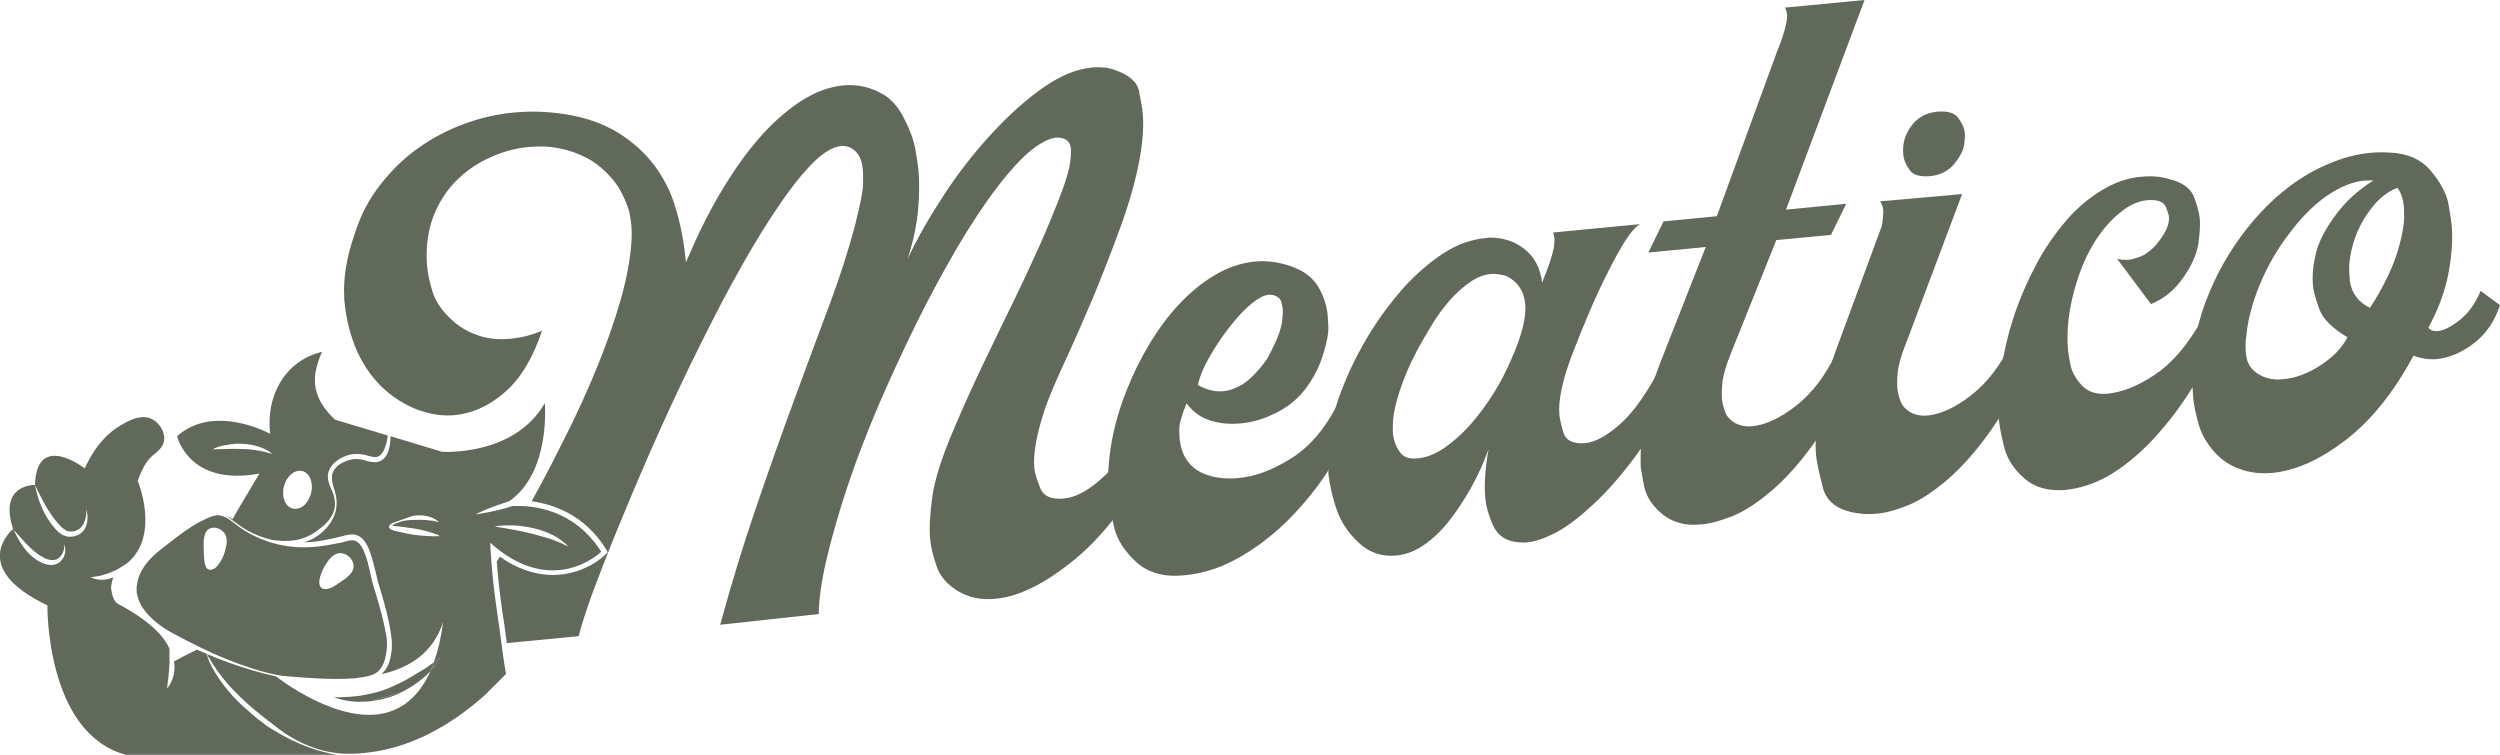
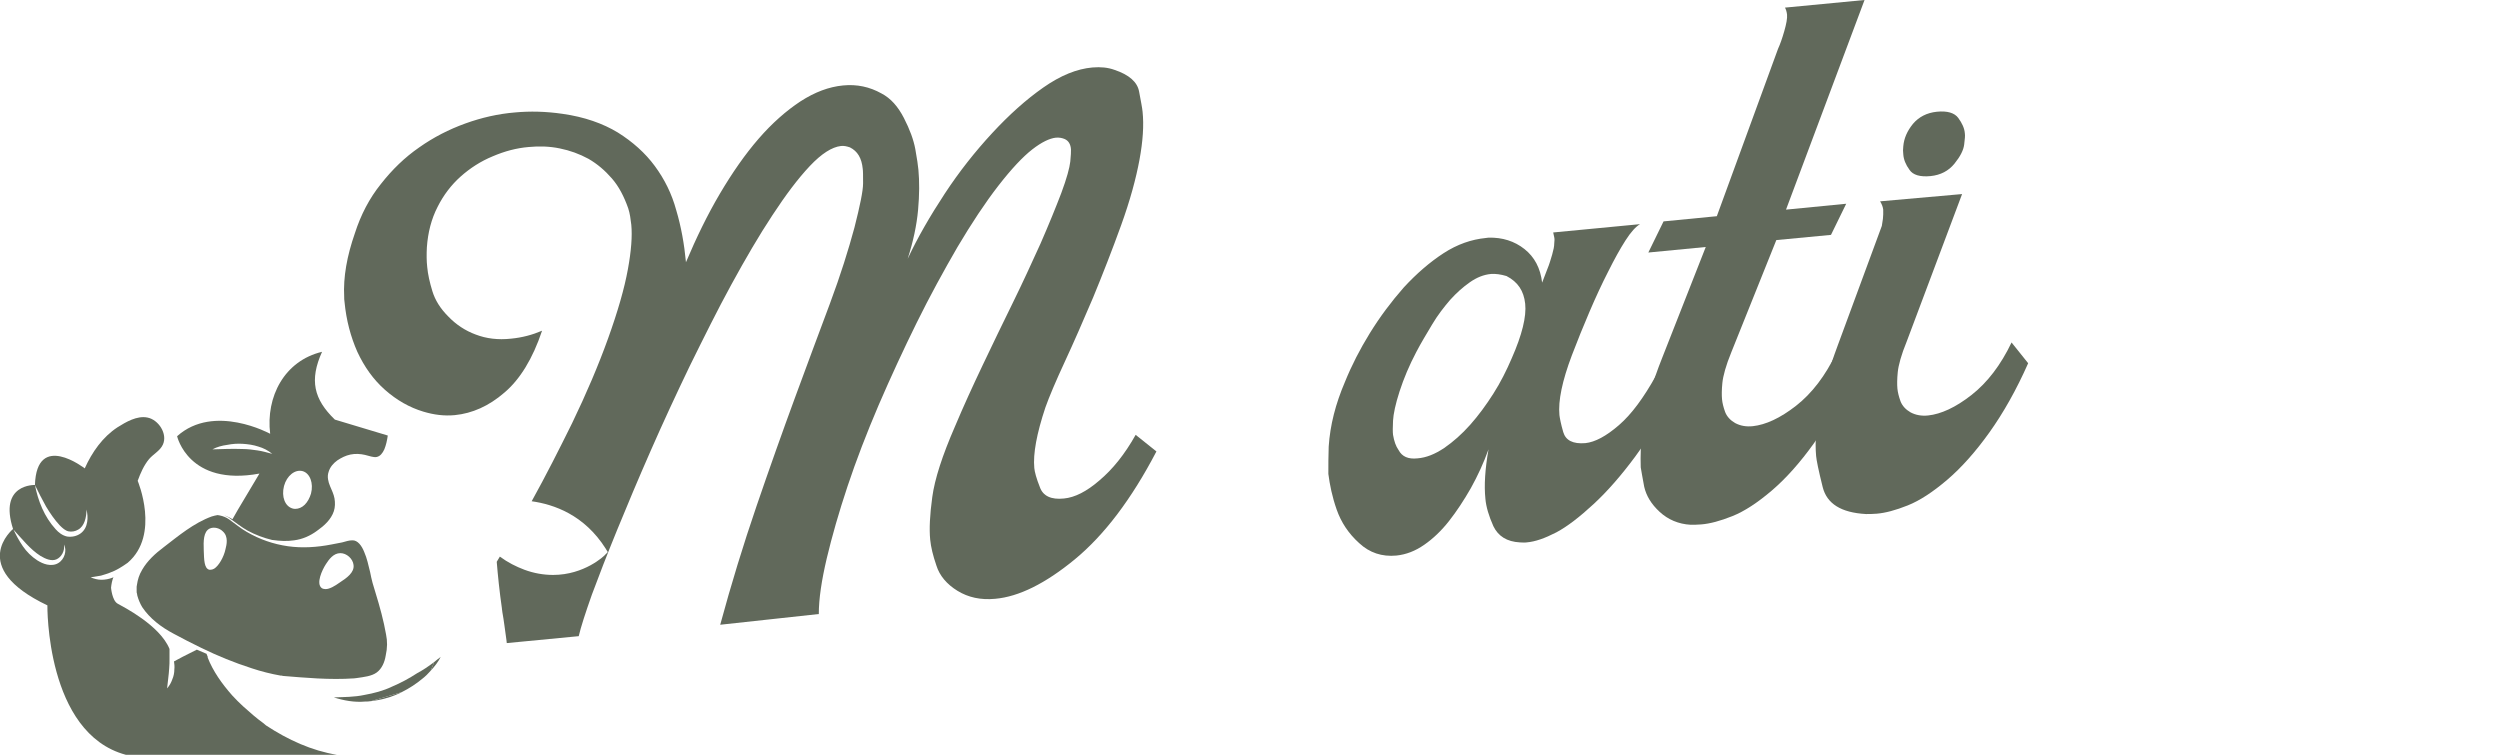
<svg xmlns="http://www.w3.org/2000/svg" version="1.1" id="Livello_1" x="0px" y="0px" viewBox="0 0 722.7 218.2" style="enable-background:new 0 0 722.7 218.2;" xml:space="preserve">
  <style type="text/css">
	.st0{fill:#61695B;}
</style>
  <g>
    <g>
      <g>
        <g>
-           <path class="st0" d="M389.1,119.4c-1-0.7-1.9-1.3-2.8-1.9c-0.1,0.1-0.1,0.2-0.2,0.4c-3.5,6.6-7.8,11.5-13,14.7      c-5.3,3.3-10.3,5.2-15.2,5.6c-0.4,0-0.8,0.1-1.2,0.1c-2.8,0.1-5.4-0.2-7.7-1c-2.4-0.8-4.3-2.1-5.6-3.9c-1.4-1.8-2.1-3.9-2.4-6.6      c0-0.1-0.1-0.9-0.1-2.4c-0.1-1.5,0.6-4.1,2.1-7.8c1.8,2.4,4,4,6.7,4.9c2.7,0.9,5.7,1.2,8.9,0.9c3.6-0.3,7.1-1.4,10.6-3.2      c3.5-1.8,6.3-4.2,8.5-7.2c2.1-2.9,3.7-6,4.8-9.6c1.1-3.5,1.6-6.2,1.5-8.1c-0.1-1.9-0.2-2.9-0.2-3.2c-0.3-3-1.3-5.9-2.9-8.5      c-1.7-2.6-4.3-4.5-7.9-5.7c-3.6-1.2-7-1.6-10.2-1.3c-4,0.4-7.9,1.7-11.6,3.9c-3.7,2.2-7.1,5-10.3,8.4c-3.2,3.4-6,7.2-8.6,11.5      c-2.6,4.3-4.8,8.8-6.6,13.4c-2.6,6.5-4.3,13-5,19.5c-0.1,1.1-0.2,2.3-0.3,3.4c-0.2,3-0.1,5.8,0.2,8.6c0.1,1.3,0.4,3,0.8,5      c0.2,1,0.4,2.1,0.7,3.2c0.8,3.5,3,6.9,6.4,10c3.4,3.1,8.1,4.4,13.9,3.8c5.3-0.5,10.3-2.1,15.2-4.8c4.9-2.7,9.5-6.1,13.9-10.3      c4.3-4.2,8.3-8.9,11.7-14c0.3-0.4,0.6-0.8,0.8-1.3c3.1-4.7,5.7-9.5,7.8-14.3C391.1,120.7,390.1,120,389.1,119.4z M349.8,102.9      c1.8-3.1,3.8-6.1,6-8.8c2.2-2.8,4.2-4.9,6.2-6.5c1.9-1.5,3.5-2.3,4.8-2.4c0.4,0,0.8,0,1.3,0.1c1.3,0.4,2.1,1.1,2.3,2      c0.2,0.9,0.4,1.5,0.4,1.9c0.1,1.1,0,2.4-0.2,4c-0.3,1.6-0.8,3.3-1.7,5.3c-0.9,2-1.8,3.8-2.7,5.4c-1.5,2.1-3.1,3.9-4.8,5.5      c-1.7,1.6-3.6,2.6-5.7,3.3c-0.7,0.2-1.4,0.3-2.1,0.4c-2.4,0.2-4.8-0.4-7.3-1.8C346.8,108.8,348,106,349.8,102.9z" />
-         </g>
+           </g>
        <g>
          <path class="st0" d="M384.1,129.1c0.4-6.2,2-12.4,4.7-18.7c1.9-4.7,4.3-9.4,7.2-14.1c2.9-4.7,6.2-9.1,9.8-13.2      c3.7-4,7.5-7.3,11.5-9.9s8.1-4,12.2-4.4c0.3,0,0.5-0.1,0.8-0.1c4-0.1,7.5,1,10.4,3.3c2.9,2.3,4.6,5.5,5.1,9.7l1.5-3.9      c0.6-1.4,1-2.9,1.4-4.2c0.4-1.4,0.6-2.4,0.6-3.2c0.1-0.8,0.1-1.4,0-1.8c-0.1-0.5-0.2-1-0.3-1.4l25.1-2.4      c-1.2,0.7-2.6,2.2-4.2,4.7c-1.6,2.5-3.2,5.4-5,9c-1.8,3.5-3.6,7.4-5.4,11.6c-1.8,4.2-3.5,8.4-5.1,12.6c-2.8,7.4-4,13.2-3.6,17.3      c0.1,0.8,0.4,2.5,1.1,4.9c0.7,2.4,2.8,3.5,6.4,3.2c2.8-0.3,6-2,9.7-5.2c3.7-3.2,7.2-8,10.7-14.3l5.3,5.1      c-3.5,6.8-7.3,12.8-11.3,18.3c-4,5.4-8,10-12,13.7c-4,3.7-7.6,6.5-10.8,8.2c-3.3,1.7-6.1,2.7-8.6,2.9c-0.6,0.1-1.2,0-1.9,0      c-3.8-0.2-6.3-1.8-7.7-4.7c-1.3-2.9-2.1-5.6-2.3-7.9c-0.4-3.9-0.1-8.6,0.9-14.3c-1.4,3.9-3.1,7.6-5.1,11.2      c-2,3.5-4.1,6.7-6.3,9.5c-2.2,2.8-4.6,5.1-7.2,6.9c-2.6,1.8-5.2,2.8-8,3.1c-4.2,0.4-7.8-0.8-10.8-3.6c-3.1-2.8-5.2-6-6.5-9.7      c-1.3-3.7-2-7.2-2.4-10.3C384,134.3,384,131.8,384.1,129.1z M404.3,130.1c1,1.9,2.8,2.7,5.5,2.4c2.5-0.2,5-1.2,7.7-3      c2.6-1.8,5.1-4,7.5-6.7c2.4-2.7,4.6-5.7,6.7-9c2.1-3.3,3.8-6.7,5.3-10.2c3-6.8,4.3-12.1,3.9-15.8c-0.4-3.7-2.1-6.3-5.4-8      c-1.7-0.5-3.2-0.7-4.5-0.6c-2.1,0.2-4.1,1-6.1,2.4c-2,1.4-3.9,3.1-5.7,5.1c-1.8,2.1-3.6,4.4-5.2,7.1c-1.6,2.7-3.2,5.3-4.6,8      c-2,3.8-3.6,7.6-4.8,11.3c-1.2,3.7-1.8,6.6-1.9,8.5c-0.1,1.9-0.1,3.3,0,4.1C403,127.5,403.5,129,404.3,130.1z" />
        </g>
        <g>
          <path class="st0" d="M474.8,123.4c0.8-5.9,2.8-12.7,5.8-20.2l12.5-31.8L476.5,73l4.4-9l15.4-1.5L514,14.1c0.6-1.3,1.2-3,1.8-5.1      c0.6-2.1,0.9-3.7,0.8-4.8c-0.1-0.8-0.3-1.5-0.6-2L539,0l-22.7,60.6l17.4-1.7l-4.4,9l-15.8,1.5l-13,32.4      c-1.6,3.9-2.4,6.9-2.6,8.9c-0.2,2-0.2,3.6-0.1,4.7c0.1,1.1,0.4,2.3,0.9,3.7c0.5,1.3,1.5,2.4,2.9,3.2c1.5,0.8,3.2,1.1,5.1,0.9      c3.7-0.4,7.9-2.3,12.5-5.9c4.6-3.6,8.5-8.7,11.6-15.2l4.8,6c-3.4,7.7-7.2,14.4-11.2,20c-4,5.6-8.1,10.2-12.2,13.7      c-4.1,3.5-7.9,6-11.4,7.4c-3.5,1.4-6.5,2.2-9,2.4c-1.1,0.1-2.2,0.1-3.1,0.1c-3.5-0.2-6.5-1.5-8.9-3.7c-2.5-2.3-3.9-4.7-4.5-7.3      c-0.5-2.6-0.8-4.5-1-5.6C474.2,131.7,474.3,127.8,474.8,123.4z" />
        </g>
        <g>
          <path class="st0" d="M531.2,100L544,65.3c0.3-1.6,0.4-2.7,0.4-3.3c0-0.6,0-1.1,0-1.4c-0.1-0.8-0.4-1.6-0.9-2.4l23.7-2.1      l-16,42.6c-1.6,3.9-2.4,6.9-2.6,8.9c-0.2,2-0.2,3.6-0.1,4.7c0.1,1.1,0.4,2.3,0.9,3.7c0.5,1.3,1.5,2.4,2.9,3.2      c1.5,0.8,3.2,1.1,5.1,0.9c3.7-0.4,7.9-2.3,12.5-5.9c4.6-3.6,8.5-8.7,11.6-15.2l4.8,6c-3.4,7.7-7.2,14.4-11.2,20      c-4,5.6-8.1,10.2-12.2,13.7c-4.1,3.5-7.9,6-11.4,7.4c-3.5,1.4-6.5,2.2-9,2.4c-1.1,0.1-2.2,0.1-3.1,0.1c-7.2-0.4-11.3-3-12.5-7.8      c-1.2-4.8-1.8-7.8-1.9-9C524.3,123.8,526.3,113.2,531.2,100z M550.2,42.3c0.2-2.3,1.1-4.4,2.8-6.5c1.7-2,4-3.2,6.9-3.5      c3-0.3,5.1,0.3,6.2,1.8c1.1,1.5,1.8,3,1.9,4.5c0.1,0.6,0,1.6-0.2,3.2c-0.2,1.6-1.1,3.4-2.8,5.5c-1.7,2.1-4,3.3-6.9,3.6      c-3,0.3-5.1-0.3-6.1-1.8c-1.1-1.5-1.7-3-1.8-4.5C550.1,43.9,550.1,43.1,550.2,42.3z" />
        </g>
        <g>
-           <path class="st0" d="M578.1,110.2c0.7-6.2,2-12.5,4.1-18.8c1.7-5.2,3.9-10.1,6.4-14.9c2.5-4.7,5.4-8.9,8.5-12.5      c3.1-3.7,6.6-6.6,10.3-8.9c3.8-2.3,7.6-3.7,11.6-4c2.9-0.3,5.6-0.1,8.2,0.7c3.7,0.9,6,2.6,7,5c0.9,2.4,1.5,4.5,1.7,6.3      c0.2,1.9,0,4.4-0.4,7.4c-0.5,3-1.9,6.3-4.4,9.8c-2.5,3.6-5.6,6.1-9.3,7.6l-9.8-13.1c1.1,0.3,2.3,0.4,3.4,0.3      c0.8-0.1,1.9-0.4,3.3-0.9c1.3-0.5,2.7-1.5,4.1-2.9c3-3.4,4.4-6.2,4.2-8.6c0-0.4-0.3-1.4-0.9-2.9c-0.6-1.5-2.4-2.2-5.6-1.9      c-2.6,0.3-5.2,1.5-7.8,3.7c-2.6,2.1-4.9,4.8-7.1,8.2c-2.1,3.4-3.8,7.1-5.1,11.2c-1.3,4-2.1,7.8-2.5,11.2      c-0.4,3.5-0.4,6.4-0.2,8.7c0.1,1,0.3,2.5,0.7,4.5s1.5,4,3.3,6c1.8,1.9,4.3,2.7,7.5,2.4c4.1-0.4,8.7-2.2,13.5-5.4      c4.9-3.2,9.3-8.3,13.4-15.4l5,3.7c0.1,0.1,0.4,0.2,0.7,0.4c-2.6,5.4-5.4,10.6-8.6,15.7c-3.2,5.1-6.7,9.6-10.5,13.8      c-3.8,4.1-7.8,7.5-11.9,10.1c-4.1,2.6-8.4,4.2-12.8,4.8c-0.3,0-0.5,0-0.6,0.1c-5.1,0.5-9.2-0.6-12.3-3.3c-3.1-2.7-5-5.7-5.8-8.9      c-0.8-3.2-1.3-5.7-1.5-7.5C577.3,118.1,577.5,114.3,578.1,110.2z" />
-         </g>
+           </g>
        <g>
-           <path class="st0" d="M633.7,107.8c0.1-7.8,1.7-15.6,5-23.3c3.2-7.7,7.5-14.6,12.7-20.7c5.2-6.1,10.8-10.7,16.7-14      c5.9-3.2,11.6-5.1,16.9-5.6c1.9-0.2,3.9-0.2,5.8-0.1c5.2,0.2,9.2,2,12,5.4c2.8,3.4,4.5,6.6,5,9.5c0.5,2.9,0.8,4.8,0.9,5.8      c0.4,4.2,0.1,8.9-0.9,14.2c-1,5.3-3,10.6-5.8,15.7c0.5,0.8,1.4,1.1,2.8,1c1.8-0.2,3.9-1.3,6.4-3.3c2.5-2,4.4-4.8,5.9-8.3      l5.6,4.1c-1.5,4.6-4,8.3-7.5,11c-3.5,2.7-7.1,4.2-10.7,4.6c-2.2,0.2-4.5-0.1-6.8-1c-5.7,10.6-12.2,18.7-19.6,24.4      c-7.4,5.7-14.4,8.8-21.1,9.5c-3.3,0.3-6.5,0-9.4-1.1c-3-1-5.5-2.7-7.6-5.1c-2.1-2.4-3.6-5-4.4-7.8c-0.8-2.8-1.4-5.5-1.6-7.8      C633.8,112.6,633.7,110.3,633.7,107.8z M651.7,107.3c2.3,1.9,5.1,2.7,8.4,2.3c3.6-0.3,7.2-1.7,10.7-4c3.6-2.3,6.2-5,7.8-8.1      c-4.4-2.6-7.2-5.4-8.2-8.3c-1-2.9-1.7-5.2-1.8-7c-0.2-2.4,0-5.2,0.8-8.6c0.7-3.3,2.6-7.1,5.6-11.2s6.7-7.5,11.1-10.2      c-0.8-0.1-1.7,0-2.5,0c-3.6,0.3-7.3,1.9-11.1,4.5c-3.8,2.7-7.4,6.3-10.7,10.8c-3.5,4.5-6.3,9.4-8.5,14.7      c-2.2,5.3-3.5,10.2-3.9,14.7c-0.3,1.7-0.3,3.2-0.2,4.6C649.3,104.2,650.2,106,651.7,107.3z M679.3,81.4c0.6,3.4,2.5,6,5.8,7.6      c1.8-2.7,3.5-5.7,5.1-9c1.6-3.3,2.8-6.5,3.6-9.8c0.8-3.2,1.2-5.7,1.2-7.3c0-1.7-0.1-2.8-0.1-3.3c-0.2-2.1-0.8-3.8-1.8-5.3      c-2.8,1-5.4,3-7.8,6.2c-2.4,3.2-4,6.4-5,9.8c-1,3.4-1.4,6.5-1.1,9.4C679.2,80.3,679.3,80.8,679.3,81.4z" />
-         </g>
+           </g>
      </g>
    </g>
    <path class="st0" d="M97.4,218.2h-61C13.2,212,13.7,175,13.7,175c-23.3-11.1-9.9-22.1-9.9-22.1c0.8,1.7,1.7,3.4,2.8,5   c1.1,1.6,2.5,3,4.2,4.1c0.8,0.5,1.8,1,2.8,1.2c1,0.2,2.2,0.2,3.2-0.4c1.9-1.1,2.6-3.7,1.7-5.4c0.3,1.9-0.8,3.7-2.2,4.3   s-3.1-0.1-4.6-1c-3-1.9-5.3-4.9-7.9-7.7c-4.3-13.2,6.3-12.8,6.3-12.8c0.9,4.6,2.7,9.2,6,12.8c0.8,0.9,1.9,1.8,3.3,2.1   c1.4,0.2,2.8-0.1,3.9-0.9c1.1-0.8,1.7-2,1.9-3.3c0.2-1.2,0.1-2.4-0.2-3.6c0,2.3-0.6,4.8-2.4,5.8c-0.8,0.5-1.9,0.7-2.8,0.5   c-0.9-0.2-1.7-0.9-2.5-1.7c-1.5-1.6-2.8-3.5-4-5.5c-1.1-2-2.2-4.1-3.2-6.2c0.5-15.6,14.4-4.8,14.4-4.8c2.1-4.7,5.2-9.1,9.5-11.9   c2.4-1.5,5.6-3.4,8.6-2.8c3.2,0.6,5.9,4.7,4.5,7.8c-0.8,1.8-2.7,2.7-4,4.2c-1.5,1.8-2.5,4.1-3.3,6.3c0,0,6.6,15.6-2.9,23.7   c-1.7,1.2-3.3,2.2-5,2.8c-0.9,0.4-1.8,0.6-2.7,0.9c-1,0.2-1.9,0.3-3,0.5c1,0.4,2,0.7,3.1,0.7c1.1,0,2.2-0.2,3.2-0.6   c0.1,0,0.2-0.1,0.3-0.2c-0.4,1-0.6,2.1-0.7,3.1c0,0,0.3,3.7,1.9,4.6c1.4,0.8,12.2,6.2,15,13.1v0c0,1,0,1.9,0,2.9   c0,0.9,0,1.8-0.1,2.8c-0.1,1.8-0.4,3.7-0.6,5.7c0.7-0.8,1.2-1.7,1.5-2.6c0.4-0.9,0.6-1.9,0.6-2.9c0.1-0.8,0-1.6-0.1-2.3   c1.1-0.6,3.5-1.9,6.6-3.4c0.9,0.4,1.9,0.8,2.8,1.2c0.2,0.5,0.4,1,0.4,1l-0.1,0c1.6,4.1,4.2,7.7,7.1,11c1,1.1,2.1,2.2,3.2,3.2   c1.9,1.7,3.8,3.4,5.9,4.9c0.2,0.2,0.5,0.4,0.7,0.6C83.3,213.9,90.1,217,97.4,218.2z" />
    <path class="st0" d="M96.8,121.3c-6.1-5.9-7.4-11.4-3.7-19.6c-10.9,2.6-16.3,13-15,23.7c0,0-16.2-8.9-26.9,0.7   c0,0,3.3,14.6,23.8,10.8l-6.2,10.4l-1.6,2.8c-0.8-0.5-1.6-0.9-2.4-1.1c0.6,0.2,1.2,0.5,1.7,0.9c1.7,1.2,3.3,2.5,5.1,3.5   c2.2,1.2,4.6,2.1,7.1,2.7c0,0,0.1,0,0.1,0c2.1,0.3,4.2,0.4,6.2,0.1c2.4-0.3,4.7-1.3,6.7-2.8c2-1.4,4-3.2,4.8-5.6   c0.4-1.2,0.4-2.5,0.2-3.7c-0.2-1.2-0.8-2.4-1.3-3.6c-0.5-1.2-0.9-2.7-0.4-4.1c0.4-1.4,1.4-2.5,2.5-3.3c1.2-0.8,2.4-1.4,3.8-1.7   c1.4-0.3,2.9-0.2,4.2,0.1c1.3,0.3,2.5,0.8,3.4,0.6c1-0.2,1.7-1.1,2.2-2.2c0.5-1.2,0.8-2.6,1-4L96.8,121.3z M74.4,130.2   c-1.4-0.2-2.8-0.4-4.3-0.4c-2.8-0.1-5.7,0-8.7,0.1c1.3-0.7,2.8-1.1,4.3-1.3c1.5-0.3,3-0.4,4.5-0.3c1.5,0.1,3,0.3,4.5,0.8   c1.4,0.4,2.8,1.1,4,2.1C77.2,130.8,75.8,130.4,74.4,130.2z M89.9,142.7c-0.4,1.3-1,2.4-1.8,3.2c-0.8,0.8-1.8,1.2-2.7,1.2   c-0.3,0-0.5,0-0.8-0.1c-2.2-0.6-3.3-3.4-2.5-6.5c0.8-3,3.2-4.9,5.4-4.3C89.6,136.8,90.7,139.7,89.9,142.7z" />
    <path class="st0" d="M111.6,183.4c-0.7-4-1.8-8-3-11.9l-0.9-3c-0.3-1.1-0.5-2.1-0.7-3.1c-0.5-2-0.9-4-1.7-5.8   c-0.7-1.8-1.9-3.5-3.5-3.4c-0.9,0-1.8,0.3-2.9,0.6c-1,0.2-2,0.4-3.1,0.6c-4.1,0.8-8.4,1.1-12.6,0.5c-4.2-0.6-8.2-2-11.8-4.1   c-1.8-1-3.4-2.4-5.1-3.6c-0.8-0.6-1.8-1-2.8-1.2c-0.2,0-0.4-0.1-0.6-0.1c-0.5,0.1-1.1,0.2-1.7,0.4c-5.2,1.9-9.6,5.6-13.9,8.9   c-2.4,1.8-4.7,3.9-6.2,6.5c-0.9,1.5-1.3,2.9-1.5,4.3c0,0.2-0.1,0.4-0.1,0.6c0,0.1,0,0.2,0,0.3v0.3c0,0.3,0,0.5,0,0.8   c0,0.2,0,0.4,0.1,0.6c0,0.2,0.1,0.4,0.1,0.6c0.3,1.1,0.8,2.3,1.4,3.3c2.2,3.3,5.5,5.8,9.1,7.7c2.6,1.4,5.3,2.8,8,4.1   c4.7,2.3,9.6,4.3,14.6,5.9c2.7,0.9,5.5,1.6,8.3,2.1c0,0,0,0,0,0c0.2,0,0.5,0,0.7,0.1c6.2,0.5,13.5,1.2,20.6,0.7c0,0,0,0,0,0   c0.3,0,0.5-0.1,0.8-0.1c2-0.3,4.2-0.5,5.7-1.6c1.5-1.1,2.3-3,2.6-4.9C112,187.3,112,185.3,111.6,183.4z M65.2,158.7   c-0.5,2.4-2,4.9-3.3,5.7c-0.4,0.2-0.7,0.3-1,0.3c-0.1,0-0.3,0-0.4,0c-1.5-0.4-1.5-2.9-1.6-5.6c-0.1-2.7-0.1-5.4,1.7-6.3   c1.3-0.6,2.9-0.1,3.8,0.8C66.1,155.1,65.5,157.5,65.2,158.7z M98.2,168.4c-1.4,1-2.9,1.9-4.1,1.9c-0.4,0-0.8-0.1-1.1-0.3   c-1.7-1.3,0.1-5.2,1.2-6.9c0.9-1.4,2.2-3.2,4.2-3.2c1.8,0,3.6,1.6,3.8,3.4C102.5,165.5,100.2,167.1,98.2,168.4z" />
    <g>
      <path class="st0" d="M125.5,191.4c-0.3,0.9-0.7,1.7-1,2.5c-0.7,0.8-1.5,1.6-2.4,2.3c-1.8,1.5-3.8,2.8-6,3.9h0l-8.9,2.6    c0,0,0,0-0.1,0c-0.5,0.1-1,0.1-1.5,0.1c-3.1,0.3-6.3-0.3-9.1-1.2c3.1-0.1,6-0.1,8.8-0.7c2.8-0.5,5.5-1.2,8-2.4    c2.6-1.1,5-2.4,7.3-3.9C122.3,193.7,123.9,192.6,125.5,191.4z" />
      <path class="st0" d="M107.2,202.7l8.9-2.6c-0.5,0.3-1,0.5-1.5,0.7C112.3,201.8,109.7,202.4,107.2,202.7z" />
      <path class="st0" d="M127.4,189.9c-0.7,1.4-1.7,2.7-2.9,4c0.3-0.8,0.7-1.6,1-2.5C126.1,190.9,126.7,190.4,127.4,189.9z" />
    </g>
    <g>
      <g>
        <path class="st0" d="M334.3,130.5c-7.2,13.8-15.1,24.2-23.6,31.2c-8.5,7-16.2,10.8-23,11.4c-4.2,0.4-7.8-0.4-10.9-2.3     c-3.1-1.9-5.2-4.4-6.1-7.3c-1-2.9-1.6-5.4-1.8-7.5c-0.3-3.1-0.1-7.2,0.6-12.3c0.7-5.2,2.9-12,6.6-20.5c2.4-5.7,5.1-11.6,8-17.7     c2.9-6.1,5.8-12.1,8.7-18c2.9-5.9,5.5-11.6,8-17.1c2.4-5.5,4.4-10.4,6-14.6c1.6-4.3,2.4-7.3,2.6-9.1c0.2-1.8,0.2-2.9,0.2-3.5     c-0.1-1.5-0.7-2.5-1.8-3c-0.7-0.3-1.6-0.5-2.6-0.4c-1.8,0.2-4.1,1.3-6.8,3.4c-2.7,2.1-6,5.6-9.8,10.5     c-3.8,4.9-7.7,10.8-11.8,17.7c-4,6.9-8,14.2-11.8,21.9c-3.8,7.7-7.5,15.7-11,23.8c-3.5,8.2-6.5,16-9,23.5     c-2.5,7.5-4.5,14.5-6,20.8c-1.5,6.4-2.3,11.7-2.3,16.1l-28.5,3.1c3.2-11.8,6.7-23.2,10.5-34.3c3.8-11.1,7.5-21.5,11.1-31.3     c3.6-9.8,7-18.9,10.1-27.2c3.1-8.3,5.4-15.7,7.1-22c1.6-6.3,2.5-10.6,2.5-12.8c0-2.2,0-3.6-0.1-4.2c-0.3-3.1-1.5-5.1-3.7-6.2     c-0.9-0.3-1.7-0.5-2.6-0.4c-2.6,0.3-5.6,2.2-9,5.8c-3.4,3.6-7,8.4-10.8,14.2c-3.9,5.9-7.8,12.6-11.9,20.1     c-4.1,7.5-8,15.4-12,23.5c-3.9,8.1-7.7,16.3-11.3,24.5s-6.8,15.8-9.7,22.9c-2.9,7.1-5.3,13.3-7.3,18.7c-1.9,5.4-3.2,9.4-3.8,12     l-20.8,2c0-0.3-0.1-0.6-0.1-0.9c-0.4-2.7-0.7-5.5-1.2-8.2l0-0.1c0-0.2-0.1-0.4-0.1-0.7l0-0.1c-0.7-4.8-1.2-9.8-1.5-13.5v0     c0.3-0.5,0.6-1,0.9-1.5c2.3,1.7,4.7,2.9,7.1,3.8c2.7,1,5.5,1.5,8.3,1.5c9,0,14.8-5.5,15-5.8l0.8-0.8l-0.6-1     c-6.2-9.8-15-12.8-21.4-13.7c4.1-7.4,7.9-14.9,11.7-22.6c4.1-8.5,7.6-16.7,10.4-24.5c2.8-7.8,4.7-14.4,5.7-19.9     c1-5.4,1.3-9.7,1-12.9c-0.2-1.7-0.4-3.3-0.9-4.8c-1.2-3.4-2.7-6.3-4.7-8.6c-2-2.3-4.2-4.2-6.8-5.7c-2.6-1.4-5.3-2.4-8.3-3     c-2.9-0.6-5.9-0.7-9-0.4c-3.5,0.3-6.9,1.2-10.4,2.7c-3.4,1.4-6.5,3.4-9.2,5.8c-2.7,2.4-5,5.4-6.7,8.8c-1.8,3.5-2.8,7.4-3.1,11.7     c-0.1,2-0.1,3.9,0.1,5.7c0.2,2.1,0.7,4.4,1.5,7c0.8,2.6,2.3,5,4.6,7.3c2.2,2.3,4.9,4.1,7.9,5.2c3.1,1.2,6.5,1.6,10.2,1.2     c3.2-0.3,6.2-1.1,9-2.3c-2.7,8.1-6.4,14.1-10.9,17.9c-4.5,3.9-9.3,6-14.3,6.5c-3.1,0.3-6.1-0.1-9.1-1c-4-1.2-7.7-3.3-11.1-6.3     c-3.4-3-6-6.7-8-11c-1.9-4.3-3.2-9.1-3.7-14.4c-0.1-0.6-0.1-1-0.1-1.5c-0.3-5.7,0.8-11.8,3.1-18.4c1.7-5.3,4.2-10.1,7.5-14.2     c3.3-4.2,6.9-7.7,11.1-10.6c4.1-2.9,8.6-5.2,13.3-6.9c4.7-1.7,9.5-2.8,14.4-3.2c4.3-0.4,8.9-0.3,13.7,0.4     c6.4,0.9,11.7,2.8,16,5.4c4.3,2.7,7.9,5.9,10.7,9.7c2.8,3.8,4.9,8,6.2,12.8c1.4,4.7,2.3,9.7,2.8,15c3-7.1,6.2-13.7,9.8-19.8     c3.6-6.1,7.3-11.4,11.2-15.9c3.9-4.5,8-8.1,12.1-10.8c4.2-2.7,8.2-4.2,12.3-4.6c4-0.4,7.7,0.4,11.1,2.3c2.7,1.4,4.8,3.8,6.5,7.1     c1.7,3.3,2.8,6.3,3.3,9c0.5,2.8,0.8,4.8,0.9,6c0.3,3.3,0.3,7.2-0.1,11.6c-0.4,4.4-1.4,9.1-3,14.1c2.9-6.2,6.5-12.4,10.7-18.8     c4.2-6.4,8.8-12.2,13.7-17.5c4.9-5.3,9.8-9.7,14.8-13.2c5-3.5,9.7-5.4,14.2-5.8c2.4-0.2,4.5,0,6.4,0.7c4.2,1.4,6.6,3.5,7.1,6.3     c0.5,2.7,0.9,4.7,1,5.8c0.4,3.9,0.1,8.5-0.9,13.9c-1,5.4-2.7,11.7-5.3,18.9c-2.6,7.2-5.3,14.1-8.1,20.9c-2.9,6.8-5.6,13-8.2,18.6     c-2.6,5.6-4.5,10.1-5.6,13.2c-2.5,7.5-3.6,13.4-3.2,17.5c0.1,1.1,0.6,3,1.6,5.5c0.9,2.6,3.3,3.7,7,3.3c3.1-0.3,6.5-2,10.2-5.2     c3.8-3.2,7.3-7.5,10.5-13.2L334.3,130.5z" />
      </g>
    </g>
-     <path class="st0" d="M173.8,159.5c-7.8-12.3-19.7-13.5-25.7-13.2c0,0,0,0,0,0c-1.2,0.4-2.3,0.7-3.5,1c-2.4,0.6-4.8,1.1-7.2,1.4   c2.2-1.1,4.5-2,6.8-2.8c1-0.3,2-0.7,3-1c12.1-8.4,10.3-28.4,10.3-28.4c-8.8,15.5-29.7,14.1-29.7,14.1l-14.9-4.5   c0,1.4-0.2,2.8-0.6,4.2c-0.4,1.3-1.3,2.7-2.9,3.2c-0.8,0.2-1.6,0.1-2.3,0c-0.7-0.1-1.3-0.3-1.9-0.5c-1.2-0.3-2.3-0.4-3.5-0.2   c-1.1,0.2-2.3,0.7-3.3,1.3c-1,0.6-1.8,1.5-2.2,2.5c-0.4,1-0.3,2.2,0,3.5c0.4,1.2,0.8,2.4,1,3.8c0.2,1.3,0.1,2.7-0.2,4   c-0.7,2.6-2.4,4.8-4.5,6.5c-1.4,1.1-3,1.9-4.7,2.4c2.6-0.1,5.1-0.4,7.7-1c1-0.2,2-0.5,3-0.7c1-0.2,2-0.6,3.2-0.6   c1.2-0.1,2.6,0.6,3.3,1.5c0.8,0.9,1.3,1.9,1.7,2.9c0.8,2,1.3,4.1,1.8,6.1c0.2,1,0.5,2,0.7,3l0.9,3c1.2,4,2.3,8,2.9,12.2   c0.4,2.1,0.4,4.3,0,6.4c-0.4,1.9-1.1,4-2.8,5.3c8.1-1.8,15-6.1,17.9-15.1c-0.6,4.6-1.5,8.4-2.7,11.7c0.6-0.5,1.3-1,1.9-1.5   c-0.7,1.4-1.7,2.7-2.9,4c-0.7,1.7-1.5,3.1-2.4,4.4c-6.1,9-15.2,9.4-23.4,7c-7.3-2.1-14-6.4-17.2-8.7c-0.8-0.5-1.3-1-1.7-1.2   c-2.4-0.5-4.7-1.1-7-1.8c-4.4-1.3-8.6-2.8-12.8-4.6c0.2,0.5,0.4,1,0.4,1l0.1,0c3.2,5.7,7.7,10.4,12.6,14.6c0,0,0,0,0,0   c1.3,1.1,2.6,2.2,4,3.2c0.3,0.3,0.7,0.6,1,0.8c3.3,2.7,6.9,5.2,11,6.8c4,1.7,8.3,2.5,12.6,2.4c1.5,0,2.9-0.1,4.4-0.3   c7.1-0.8,13.9-3.1,20.1-6.6c3.8-2,7.3-4.5,10.7-7.2c1.7-1.4,3.3-2.7,4.8-4.3c1.5-1.5,3.1-3,4.6-4.6l0.1,0   c-1.1-5.8-1.6-11.8-2.6-17.8c0-0.3-0.1-0.6-0.1-0.9c-1.4-9.1-1.9-18.8-1.9-19.3C159.9,173.2,173.8,159.5,173.8,159.5z M127,155   c-2.5,0.1-4.9-0.1-7.3-0.4c-1.2-0.2-2.4-0.4-3.6-0.7c-0.6-0.1-1.2-0.3-1.8-0.4c-0.3-0.1-0.6-0.1-0.9-0.3c-0.2-0.1-0.4-0.1-0.6-0.3   c-0.1-0.1-0.2-0.2-0.3-0.4c-0.1-0.2,0-0.4,0-0.5c0.6-0.8,1.2-0.8,1.8-1.1l1.7-0.6c1.2-0.4,2.3-0.9,3.6-1.2c2.5-0.4,5.3,0.1,7.2,1.7   l-0.1,0.1c-2.4-0.6-4.6-0.7-7-0.6c-1.2,0-2.4,0.1-3.6,0.4c-0.6,0.2-1.1,0.4-1.7,0.6c-0.3,0.1-0.5,0.3-0.7,0.4   c-0.1,0.1-0.3,0.2-0.4,0.3c0,0,0.1,0,0.2,0l0.9,0.1c0.6,0.1,1.2,0.1,1.8,0.2c1.2,0.2,2.4,0.3,3.6,0.5c2.4,0.4,4.7,1,7,1.9L127,155z    M153.9,154.3c-3.6-0.9-7.2-1.5-11-2.1c1.9-0.3,3.8-0.4,5.7-0.3c1.9,0.1,3.8,0.4,5.7,0.8c3.7,0.9,7.4,2.5,10,5.3   c-1.7-0.8-3.4-1.6-5.1-2.2C157.4,155.3,155.7,154.8,153.9,154.3z" />
  </g>
</svg>